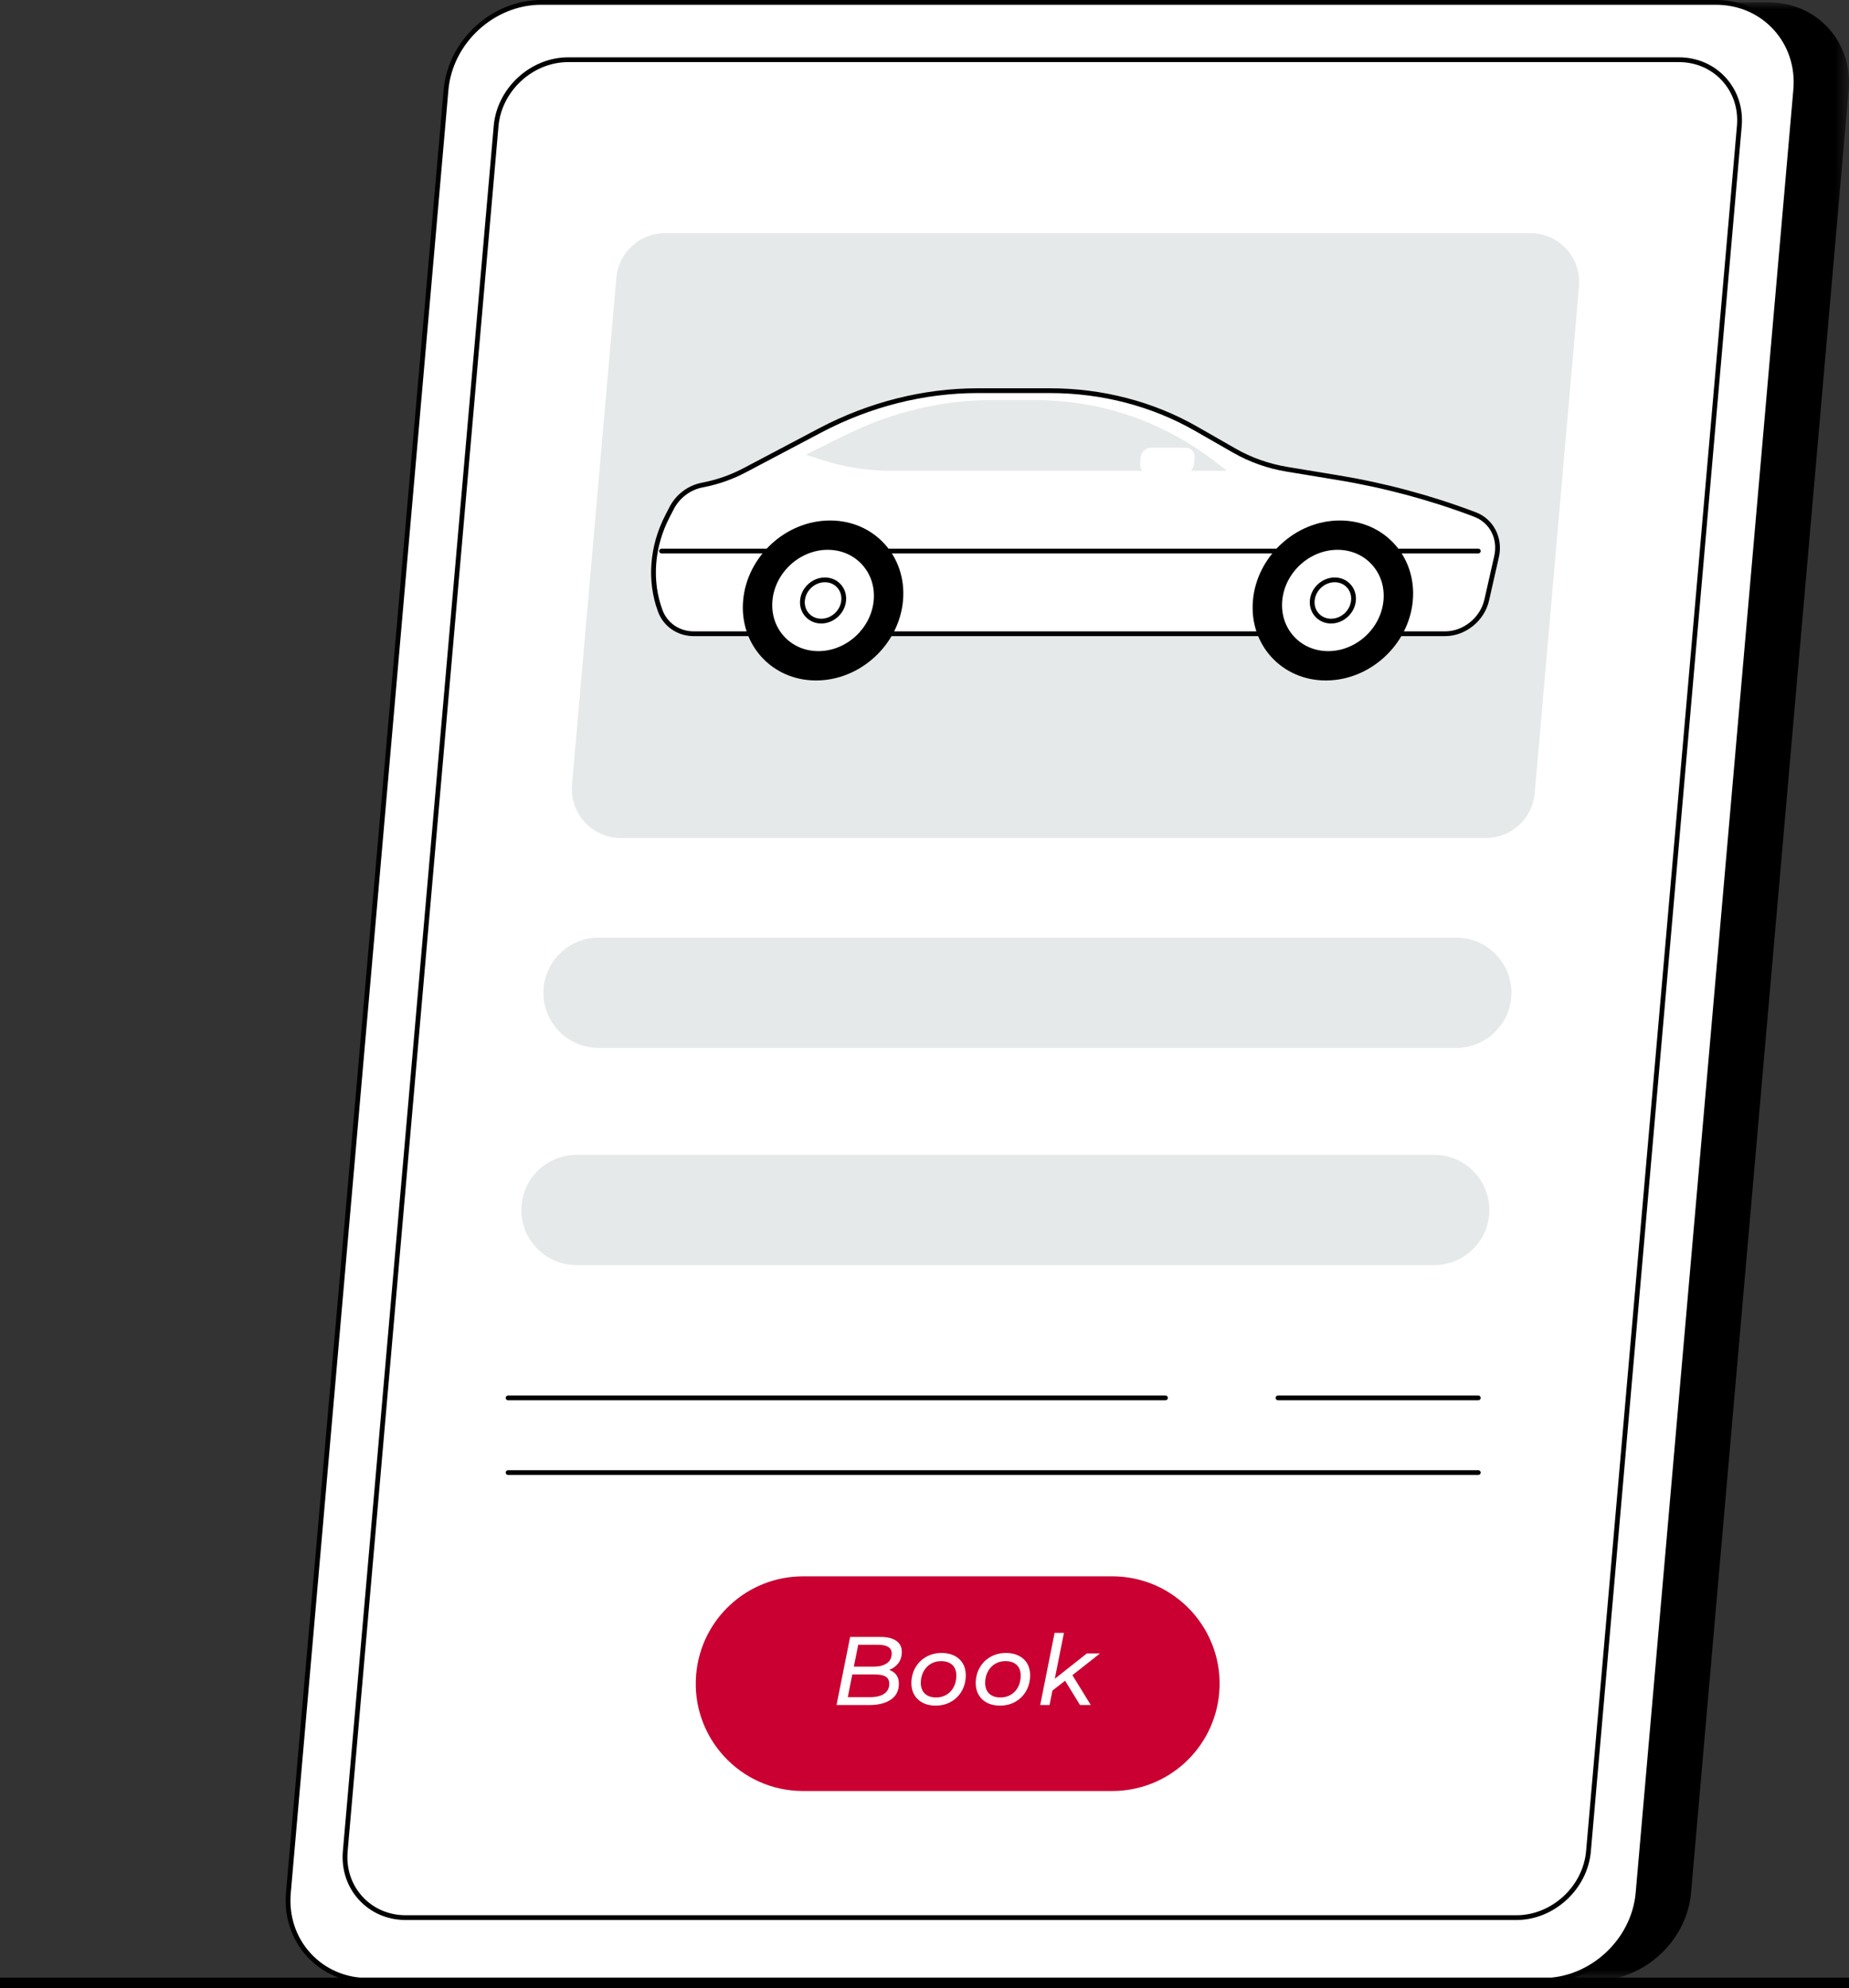
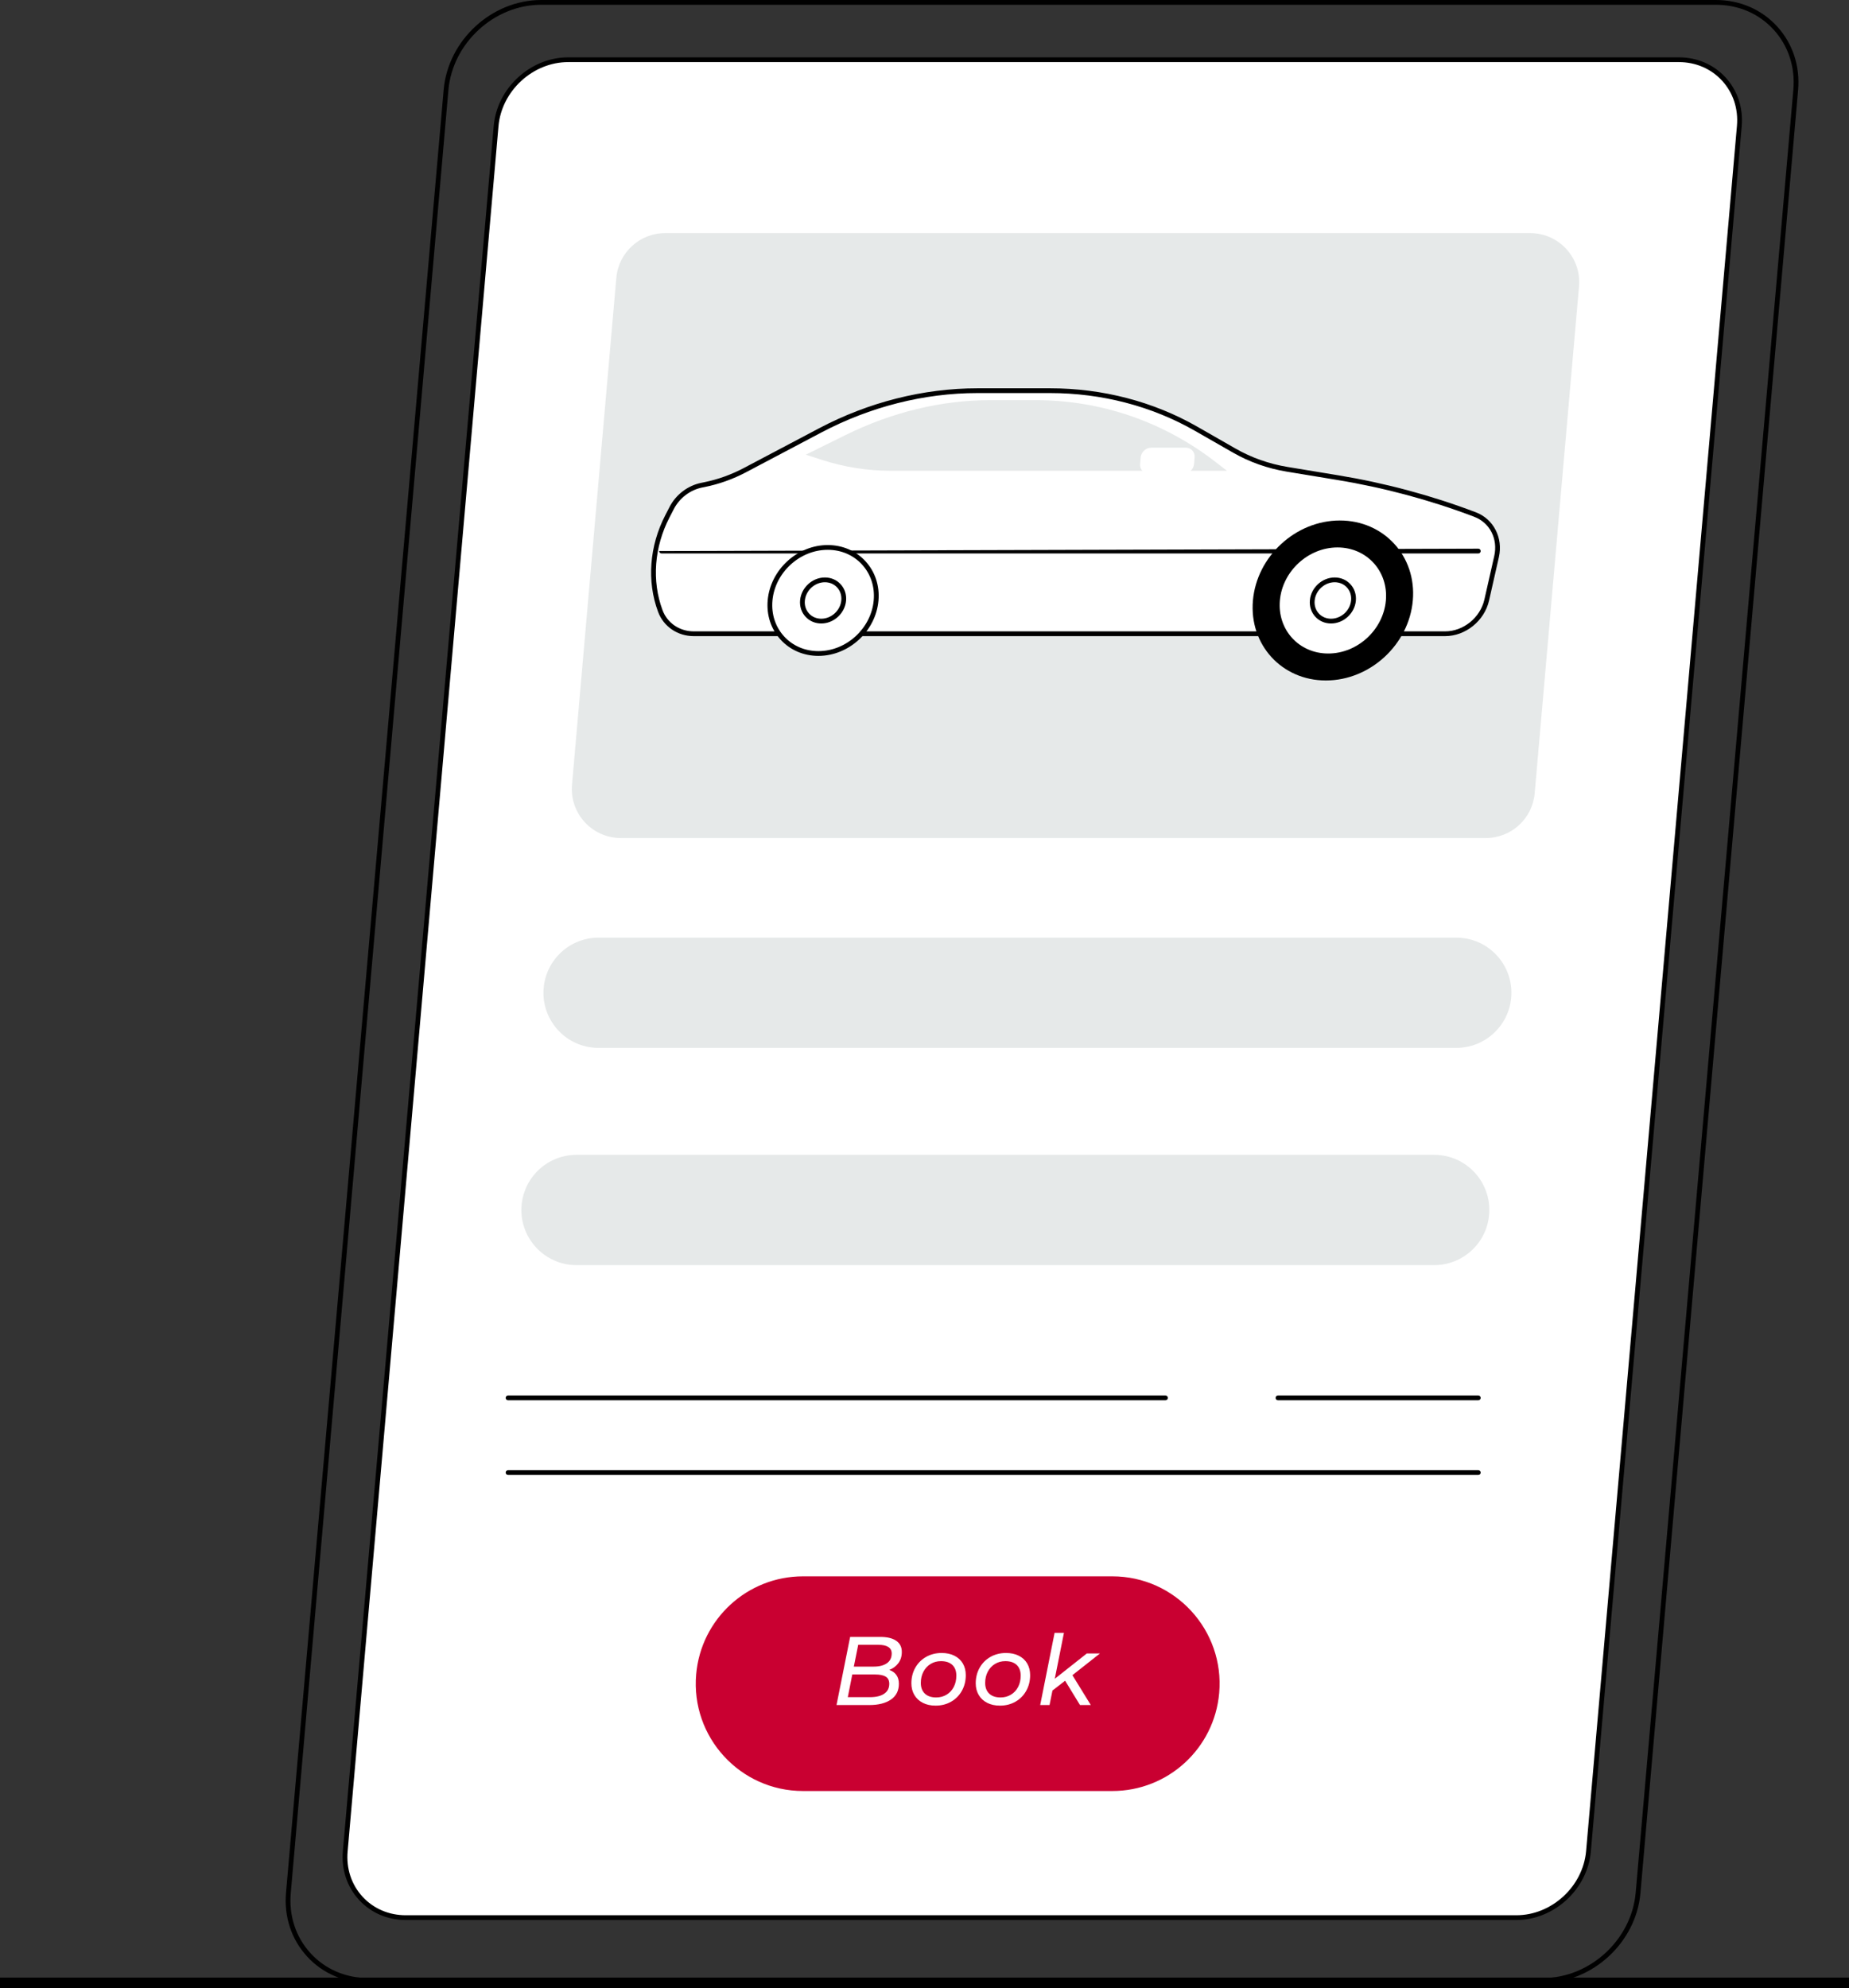
<svg xmlns="http://www.w3.org/2000/svg" xmlns:xlink="http://www.w3.org/1999/xlink" width="133px" height="143px" viewBox="0 0 133 143" version="1.1">
  <rect x="0" y="0" width="133" height="143" fill="#333333" stroke="none" />
  <title>421E22C8-16F4-4F31-ABB4-0075B518A5F7</title>
  <defs>
    <polygon id="path-1" points="0 0 108.471 0 108.471 142.285 0 142.285" />
  </defs>
  <g id="Visuals" stroke="none" stroke-width="1" fill="none" fill-rule="evenodd">
    <g id="Home-Black" transform="translate(-734, -846)">
      <g id="Step-Process" transform="translate(0, 630)">
        <g id="Book" transform="translate(734, 216)">
          <g id="Group-6" transform="translate(24.529, 0.172)">
            <mask id="mask-2" fill="white">
              <use xlink:href="#path-1" />
            </mask>
            <g id="Clip-5" />
-             <path d="M5.767,142.285 C2.306,142.285 -0.279,139.451 0.024,135.987 L11.364,6.297 C11.667,2.834 14.746,0 18.208,0 L102.704,0 C106.166,0 108.75,2.834 108.447,6.297 L97.108,135.987 C96.805,139.451 93.725,142.285 90.263,142.285 L5.767,142.285 Z" id="Fill-4" fill="#000000" mask="url(#mask-2)" />
          </g>
-           <path d="M110.983,142.456 L26.487,142.456 C23.025,142.456 20.441,139.622 20.744,136.159 L32.084,6.469 C32.386,3.005 35.466,0.172 38.928,0.172 L123.424,0.172 C126.885,0.172 129.47,3.005 129.167,6.469 L117.827,136.159 C117.524,139.622 114.445,142.456 110.983,142.456" id="Fill-7" fill="#FFFFFF" />
          <path d="M38.928,0.343 C35.544,0.343 32.55,3.098 32.254,6.484 L20.915,136.174 C20.772,137.805 21.278,139.341 22.338,140.499 C23.392,141.65 24.866,142.285 26.487,142.285 L110.983,142.285 C114.367,142.285 117.36,139.53 117.656,136.144 L128.996,6.454 C129.139,4.823 128.633,3.287 127.573,2.129 C126.518,0.977 125.045,0.343 123.424,0.343 L38.928,0.343 Z M110.983,142.628 L26.487,142.628 C24.768,142.628 23.205,141.954 22.085,140.731 C20.959,139.501 20.422,137.872 20.573,136.144 L31.913,6.454 C32.224,2.895 35.371,0 38.928,0 L123.424,0 C125.142,0 126.706,0.674 127.826,1.897 C128.952,3.126 129.489,4.756 129.338,6.484 L117.998,136.174 C117.687,139.732 114.54,142.628 110.983,142.628 L110.983,142.628 Z" id="Fill-9" fill="#000000" />
          <path d="M109.074,137.939 L29.186,137.939 C26.563,137.939 24.605,135.792 24.834,133.167 L35.685,9.068 C35.915,6.443 38.248,4.296 40.871,4.296 L120.759,4.296 C123.382,4.296 125.34,6.443 125.111,9.068 L114.26,133.167 C114.03,135.792 111.697,137.939 109.074,137.939" id="Fill-11" fill="#FFFFFF" />
          <path d="M40.871,4.467 C38.328,4.467 36.078,6.538 35.856,9.083 L25.005,133.182 C24.898,134.406 25.277,135.559 26.073,136.428 C26.864,137.292 27.97,137.768 29.186,137.768 L109.074,137.768 C111.617,137.768 113.867,135.697 114.089,133.152 L124.94,9.053 C125.047,7.828 124.668,6.676 123.872,5.807 C123.081,4.943 121.975,4.467 120.759,4.467 L40.871,4.467 Z M109.074,138.111 L29.186,138.111 C27.873,138.111 26.677,137.595 25.82,136.66 C24.959,135.719 24.548,134.474 24.663,133.152 L35.514,9.053 C35.752,6.335 38.155,4.124 40.871,4.124 L120.759,4.124 C122.073,4.124 123.268,4.64 124.125,5.575 C124.986,6.516 125.397,7.761 125.282,9.083 L114.431,133.182 C114.193,135.9 111.79,138.111 109.074,138.111 L109.074,138.111 Z" id="Fill-13" fill="#000000" />
          <path d="M106.882,60.281 L44.655,60.281 C42.588,60.281 40.965,58.509 41.145,56.449 L44.333,19.987 C44.493,18.166 46.016,16.769 47.843,16.769 L110.07,16.769 C112.137,16.769 113.76,18.541 113.58,20.601 L110.391,57.063 C110.232,58.884 108.709,60.281 106.882,60.281" id="Fill-17" fill="#E6E9E9" />
          <path d="M103.944,45.587 L49.906,45.587 C48.807,45.587 47.865,44.946 47.494,43.947 C46.695,41.792 46.881,39.32 48.005,37.142 L48.313,36.546 C48.75,35.698 49.56,35.083 50.48,34.899 L50.651,34.864 C51.667,34.661 52.659,34.307 53.593,33.813 L58.99,30.963 C62.542,29.087 66.437,28.103 70.31,28.103 L75.532,28.103 C79.289,28.103 82.904,29.045 86.045,30.845 L88.782,32.412 C89.947,33.079 91.235,33.534 92.591,33.758 L96.225,34.357 C99.6,34.913 102.886,35.794 106.037,36.988 L106.096,37.01 C107.299,37.466 107.945,38.728 107.648,40.039 L106.941,43.161 C106.626,44.552 105.348,45.587 103.944,45.587" id="Fill-19" fill="#FFFFFF" />
          <path d="M70.31,28.274 C66.475,28.274 62.589,29.257 59.07,31.115 L53.673,33.965 C52.723,34.467 51.718,34.826 50.685,35.033 L50.514,35.067 C49.645,35.241 48.879,35.823 48.465,36.625 L48.157,37.221 C47.057,39.352 46.874,41.782 47.655,43.887 C48,44.816 48.883,45.416 49.906,45.416 L103.944,45.416 C105.262,45.416 106.478,44.43 106.774,43.124 L107.481,40.002 C107.762,38.764 107.167,37.599 106.035,37.171 L105.976,37.148 C102.843,35.961 99.553,35.079 96.198,34.526 L92.563,33.927 C91.183,33.7 89.882,33.24 88.696,32.561 L85.96,30.994 C82.854,29.215 79.248,28.274 75.532,28.274 L70.31,28.274 Z M103.944,45.759 L49.906,45.759 C48.738,45.759 47.728,45.071 47.334,44.006 C46.519,41.811 46.708,39.28 47.853,37.064 L48.16,36.468 C48.622,35.574 49.476,34.925 50.446,34.731 L50.618,34.696 C51.618,34.496 52.592,34.148 53.513,33.661 L58.91,30.811 C62.478,28.927 66.42,27.931 70.31,27.931 L75.532,27.931 C79.308,27.931 82.973,28.887 86.13,30.696 L88.867,32.263 C90.017,32.922 91.279,33.368 92.619,33.589 L96.253,34.188 C99.631,34.744 102.943,35.632 106.098,36.828 L106.157,36.85 C107.432,37.333 108.13,38.691 107.816,40.077 L107.109,43.199 C106.778,44.659 105.418,45.759 103.944,45.759 L103.944,45.759 Z" id="Fill-21" fill="#000000" />
-           <path d="M106.335,39.811 L47.584,39.811 C47.489,39.811 47.412,39.734 47.412,39.639 C47.412,39.544 47.489,39.468 47.584,39.468 L106.335,39.468 C106.43,39.468 106.506,39.544 106.506,39.639 C106.506,39.734 106.43,39.811 106.335,39.811" id="Fill-23" fill="#000000" />
-           <path d="M64.955,43.194 C64.677,46.372 61.877,48.948 58.701,48.948 C55.526,48.948 53.176,46.372 53.454,43.194 C53.732,40.016 56.532,37.44 59.708,37.44 C62.883,37.44 65.233,40.016 64.955,43.194" id="Fill-25" fill="#000000" />
+           <path d="M106.335,39.811 L47.584,39.811 C47.489,39.811 47.412,39.734 47.412,39.639 L106.335,39.468 C106.43,39.468 106.506,39.544 106.506,39.639 C106.506,39.734 106.43,39.811 106.335,39.811" id="Fill-23" fill="#000000" />
          <path d="M63.017,43.194 C62.833,45.301 60.977,47.009 58.871,47.009 C56.765,47.009 55.207,45.301 55.392,43.194 C55.576,41.087 57.432,39.379 59.538,39.379 C61.644,39.379 63.202,41.087 63.017,43.194" id="Fill-27" fill="#FFFFFF" />
          <path d="M59.538,39.55 C57.522,39.55 55.739,41.191 55.562,43.209 C55.477,44.182 55.776,45.096 56.404,45.781 C57.028,46.462 57.904,46.837 58.871,46.837 C60.886,46.837 62.67,45.196 62.847,43.179 C62.932,42.206 62.633,41.292 62.005,40.607 C61.381,39.925 60.505,39.55 59.538,39.55 L59.538,39.55 Z M58.871,47.18 C57.807,47.18 56.841,46.766 56.151,46.013 C55.458,45.255 55.127,44.249 55.221,43.179 C55.412,40.989 57.349,39.207 59.538,39.207 C60.602,39.207 61.568,39.622 62.258,40.375 C62.951,41.132 63.282,42.138 63.188,43.209 C62.997,45.399 61.06,47.18 58.871,47.18 L58.871,47.18 Z" id="Fill-29" fill="#000000" />
-           <path d="M60.687,43.194 C60.615,44.013 59.894,44.677 59.075,44.677 C58.256,44.677 57.65,44.013 57.722,43.194 C57.794,42.375 58.515,41.71 59.334,41.71 C60.153,41.71 60.759,42.375 60.687,43.194" id="Fill-31" fill="#FFFFFF" />
          <path d="M59.334,41.882 C58.603,41.882 57.957,42.477 57.893,43.209 C57.862,43.558 57.969,43.884 58.193,44.129 C58.415,44.372 58.728,44.506 59.075,44.506 C59.805,44.506 60.452,43.911 60.516,43.179 C60.547,42.83 60.44,42.503 60.216,42.259 C59.994,42.016 59.681,41.882 59.334,41.882 L59.334,41.882 Z M59.075,44.849 C58.631,44.849 58.228,44.675 57.94,44.361 C57.65,44.044 57.512,43.625 57.551,43.179 C57.63,42.275 58.43,41.539 59.334,41.539 C59.778,41.539 60.181,41.712 60.469,42.027 C60.759,42.343 60.897,42.763 60.858,43.209 C60.779,44.113 59.979,44.849 59.075,44.849 L59.075,44.849 Z" id="Fill-33" fill="#000000" />
          <path d="M101.625,43.194 C101.347,46.372 98.547,48.948 95.371,48.948 C92.195,48.948 89.846,46.372 90.124,43.194 C90.402,40.016 93.201,37.44 96.377,37.44 C99.553,37.44 101.903,40.016 101.625,43.194" id="Fill-35" fill="#000000" />
          <path d="M99.687,43.194 C99.503,45.301 97.647,47.009 95.541,47.009 C93.435,47.009 91.877,45.301 92.062,43.194 C92.246,41.087 94.102,39.379 96.208,39.379 C98.314,39.379 99.871,41.087 99.687,43.194" id="Fill-37" fill="#FFFFFF" />
-           <path d="M96.208,39.55 C94.192,39.55 92.409,41.191 92.232,43.209 C92.147,44.182 92.446,45.095 93.073,45.781 C93.697,46.462 94.574,46.837 95.541,46.837 C97.556,46.837 99.34,45.196 99.516,43.179 C99.601,42.205 99.303,41.292 98.675,40.607 C98.051,39.925 97.175,39.55 96.208,39.55 M95.541,47.18 C94.476,47.18 93.51,46.766 92.821,46.013 C92.127,45.255 91.797,44.249 91.891,43.179 C92.082,40.989 94.019,39.207 96.208,39.207 C97.272,39.207 98.238,39.622 98.928,40.375 C99.621,41.132 99.951,42.139 99.858,43.209 C99.667,45.399 97.73,47.18 95.541,47.18" id="Fill-39" fill="#000000" />
          <path d="M97.357,43.194 C97.285,44.013 96.563,44.677 95.745,44.677 C94.926,44.677 94.32,44.013 94.392,43.194 C94.463,42.375 95.185,41.71 96.004,41.71 C96.823,41.71 97.428,42.375 97.357,43.194" id="Fill-41" fill="#FFFFFF" />
          <path d="M96.004,41.882 C95.273,41.882 94.626,42.477 94.563,43.209 C94.532,43.558 94.639,43.884 94.863,44.129 C95.085,44.372 95.398,44.506 95.745,44.506 C96.475,44.506 97.122,43.911 97.186,43.179 C97.217,42.83 97.11,42.503 96.886,42.259 C96.664,42.016 96.35,41.882 96.004,41.882 L96.004,41.882 Z M95.745,44.849 C95.301,44.849 94.898,44.675 94.61,44.361 C94.32,44.044 94.182,43.625 94.221,43.179 C94.3,42.275 95.1,41.539 96.004,41.539 C96.448,41.539 96.851,41.712 97.139,42.027 C97.428,42.343 97.567,42.763 97.528,43.209 C97.448,44.113 96.649,44.849 95.745,44.849 L95.745,44.849 Z" id="Fill-43" fill="#000000" />
          <path d="M88.257,33.865 L64.088,33.865 C62.402,33.865 60.746,33.605 59.161,33.093 L57.963,32.706 L60.793,31.308 C64.165,29.642 67.721,28.783 71.239,28.783 L74.482,28.783 C79.205,28.783 83.7,30.331 87.47,33.255 L88.257,33.865 Z" id="Fill-45" fill="#E6E9E9" />
          <path d="M82.643,34.074 L85.133,34.074 C85.517,34.074 85.855,33.763 85.889,33.379 L85.931,32.9 C85.964,32.516 85.681,32.205 85.297,32.205 L82.806,32.205 C82.422,32.205 82.084,32.516 82.05,32.9 L82.008,33.379 C81.975,33.763 82.259,34.074 82.643,34.074" id="Fill-47" fill="#FFFFFF" />
          <path d="M104.753,67.447 L43.054,67.447 C40.999,67.447 39.285,69.019 39.106,71.067 C38.903,73.385 40.729,75.378 43.054,75.378 L104.753,75.378 C106.807,75.378 108.522,73.807 108.701,71.758 C108.903,69.44 107.078,67.447 104.753,67.447" id="Fill-49" fill="#E6E9E9" />
          <path d="M103.165,83.071 L41.467,83.071 C39.412,83.071 37.698,84.643 37.519,86.691 C37.316,89.009 39.142,91.003 41.467,91.003 L103.165,91.003 C105.22,91.003 106.934,89.431 107.113,87.383 C107.316,85.065 105.49,83.071 103.165,83.071" id="Fill-51" fill="#E6E9E9" />
          <path d="M106.335,100.725 L91.927,100.725 C91.832,100.725 91.756,100.648 91.756,100.554 C91.756,100.459 91.832,100.382 91.927,100.382 L106.335,100.382 C106.43,100.382 106.506,100.459 106.506,100.554 C106.506,100.648 106.43,100.725 106.335,100.725" id="Fill-53" fill="#000000" />
          <path d="M83.834,100.725 L36.547,100.725 C36.452,100.725 36.375,100.648 36.375,100.554 C36.375,100.459 36.452,100.382 36.547,100.382 L83.834,100.382 C83.928,100.382 84.005,100.459 84.005,100.554 C84.005,100.648 83.928,100.725 83.834,100.725" id="Fill-55" fill="#000000" />
          <path d="M106.335,106.099 L36.546,106.099 C36.452,106.099 36.375,106.022 36.375,105.927 C36.375,105.833 36.452,105.756 36.546,105.756 L106.335,105.756 C106.43,105.756 106.506,105.833 106.506,105.927 C106.506,106.022 106.43,106.099 106.335,106.099" id="Fill-57" fill="#000000" />
          <path d="M80.01,113.39 L57.762,113.39 C53.762,113.39 50.424,116.45 50.076,120.438 C49.681,124.95 53.236,128.832 57.762,128.832 L80.01,128.832 C84.011,128.832 87.348,125.772 87.697,121.784 C88.091,117.272 84.537,113.39 80.01,113.39" id="Fill-59" fill="#C90031" />
          <polygon id="Rectangle" fill="#000000" points="-4.66973682e-13 142.255 133 142.255 133 143 -4.66973682e-13 143" />
          <g transform="translate(60.171, 117.454)" fill="#FFFFFF" fill-rule="nonzero">
            <path d="M3.794,2.667 C4.013,2.742 4.184,2.863 4.305,3.031 C4.426,3.199 4.487,3.409 4.487,3.661 C4.487,4.156 4.297,4.535 3.917,4.798 C3.536,5.062 3.017,5.194 2.359,5.194 L0,5.194 L0.98,0.294 L3.15,0.294 C3.645,0.294 4.026,0.386 4.295,0.571 C4.563,0.755 4.697,1.022 4.697,1.372 C4.697,1.689 4.614,1.959 4.449,2.18 C4.283,2.402 4.065,2.564 3.794,2.667 Z M1.561,0.861 L1.246,2.429 L2.681,2.429 C3.078,2.429 3.392,2.349 3.623,2.188 C3.853,2.026 3.969,1.792 3.969,1.484 C3.969,1.274 3.886,1.118 3.72,1.015 C3.555,0.912 3.316,0.861 3.003,0.861 L1.561,0.861 Z M2.408,4.627 C2.851,4.627 3.193,4.544 3.433,4.378 C3.674,4.213 3.794,3.976 3.794,3.668 C3.794,3.425 3.709,3.253 3.538,3.15 C3.368,3.047 3.113,2.996 2.772,2.996 L1.134,2.996 L0.812,4.627 L2.408,4.627 Z" id="Shape" />
            <path d="M7.128,5.236 C6.778,5.236 6.473,5.17 6.211,5.037 C5.95,4.904 5.747,4.716 5.602,4.473 C5.458,4.23 5.385,3.95 5.385,3.633 C5.385,3.218 5.479,2.844 5.665,2.513 C5.852,2.182 6.111,1.921 6.442,1.732 C6.774,1.544 7.147,1.449 7.562,1.449 C7.912,1.449 8.218,1.514 8.479,1.645 C8.741,1.776 8.942,1.961 9.085,2.201 C9.227,2.442 9.298,2.723 9.298,3.045 C9.298,3.46 9.205,3.835 9.018,4.168 C8.832,4.502 8.574,4.763 8.245,4.952 C7.916,5.141 7.544,5.236 7.128,5.236 Z M7.17,4.648 C7.446,4.648 7.694,4.582 7.916,4.449 C8.137,4.316 8.31,4.13 8.434,3.892 C8.557,3.654 8.619,3.383 8.619,3.08 C8.619,2.749 8.524,2.492 8.332,2.31 C8.141,2.128 7.868,2.037 7.513,2.037 C7.238,2.037 6.991,2.103 6.771,2.236 C6.552,2.369 6.379,2.555 6.253,2.793 C6.127,3.031 6.064,3.302 6.064,3.605 C6.064,3.932 6.161,4.187 6.355,4.372 C6.548,4.556 6.82,4.648 7.17,4.648 Z" id="Shape" />
            <path d="M11.757,5.236 C11.407,5.236 11.102,5.17 10.84,5.037 C10.579,4.904 10.376,4.716 10.231,4.473 C10.087,4.23 10.014,3.95 10.014,3.633 C10.014,3.218 10.108,2.844 10.294,2.513 C10.481,2.182 10.74,1.921 11.071,1.732 C11.403,1.544 11.776,1.449 12.191,1.449 C12.541,1.449 12.847,1.514 13.108,1.645 C13.37,1.776 13.572,1.961 13.714,2.201 C13.856,2.442 13.927,2.723 13.927,3.045 C13.927,3.46 13.834,3.835 13.647,4.168 C13.461,4.502 13.203,4.763 12.874,4.952 C12.545,5.141 12.173,5.236 11.757,5.236 Z M11.799,4.648 C12.075,4.648 12.323,4.582 12.545,4.449 C12.767,4.316 12.939,4.13 13.063,3.892 C13.187,3.654 13.248,3.383 13.248,3.08 C13.248,2.749 13.153,2.492 12.961,2.31 C12.77,2.128 12.497,2.037 12.142,2.037 C11.867,2.037 11.62,2.103 11.4,2.236 C11.181,2.369 11.008,2.555 10.882,2.793 C10.756,3.031 10.693,3.302 10.693,3.605 C10.693,3.932 10.79,4.187 10.984,4.372 C11.178,4.556 11.449,4.648 11.799,4.648 Z" id="Shape" />
            <polygon id="Path" points="16.968 3.045 18.291 5.194 17.514 5.194 16.443 3.444 15.533 4.151 15.323 5.194 14.651 5.194 15.687 0 16.359 0 15.701 3.304 18.004 1.484 18.949 1.484" />
          </g>
        </g>
      </g>
    </g>
  </g>
</svg>